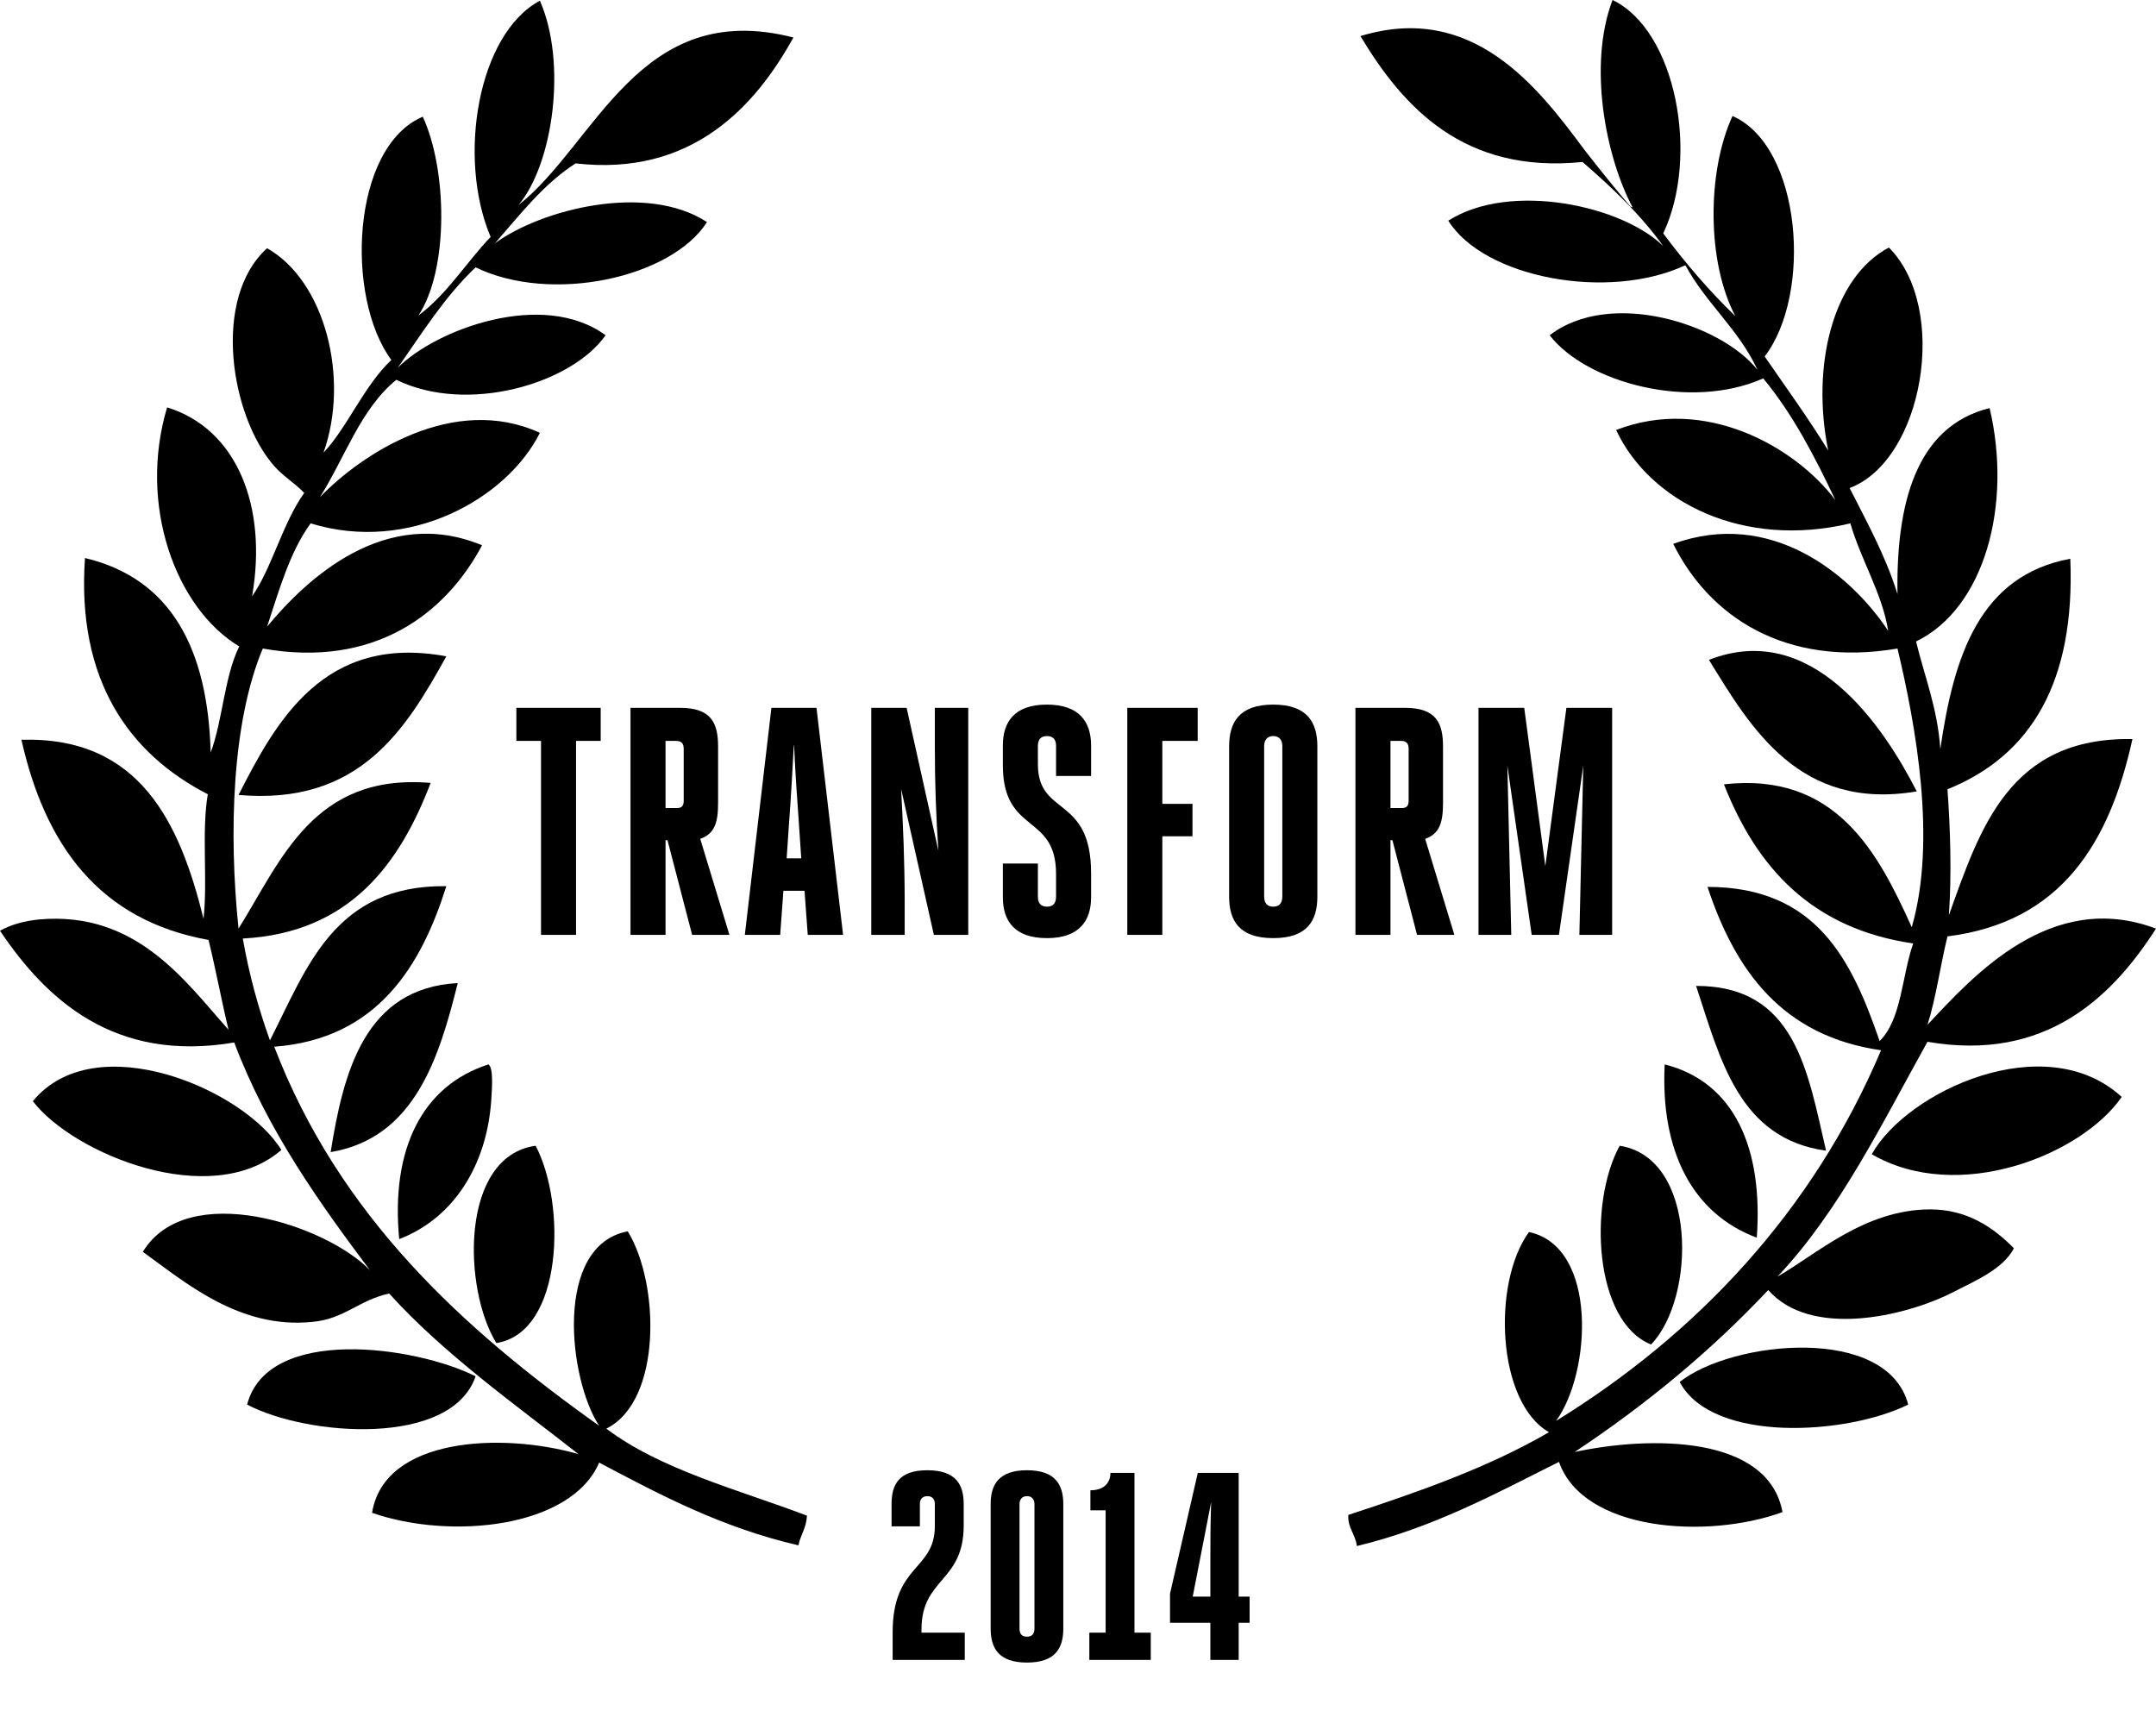
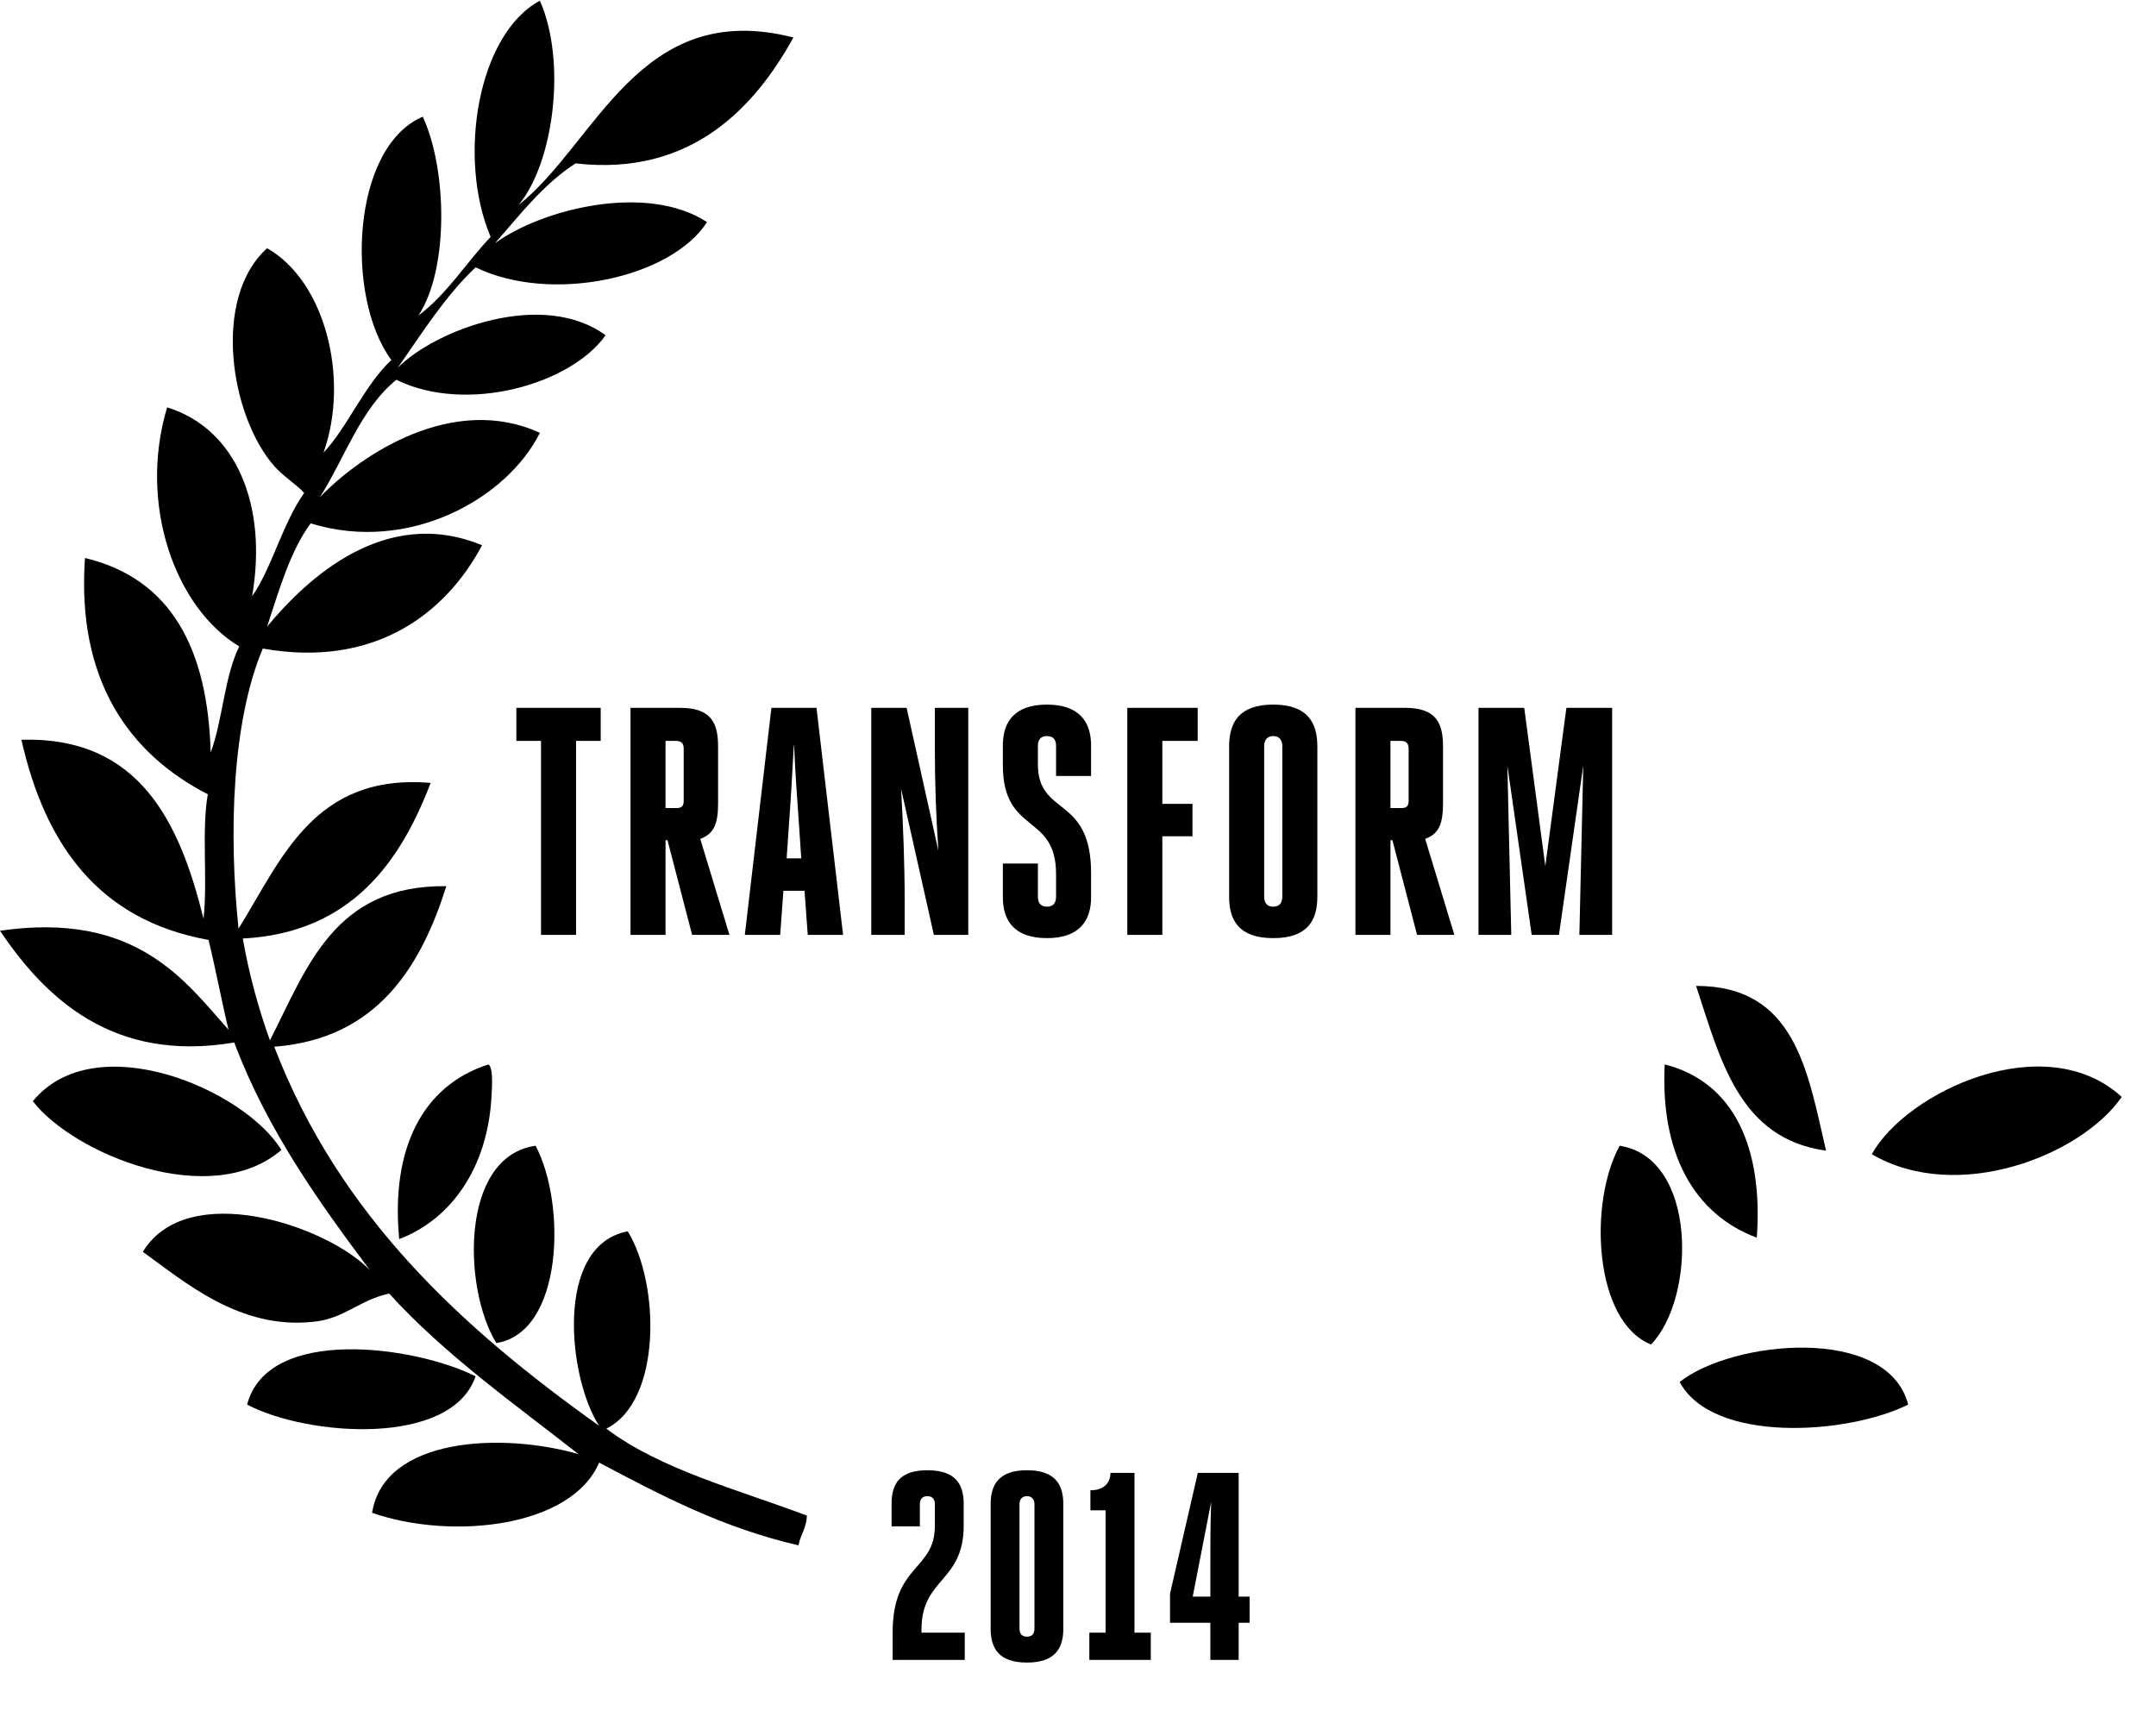
<svg xmlns="http://www.w3.org/2000/svg" width="113" height="90" viewBox="0 0 113 90" fill="none">
-   <path fill-rule="evenodd" clip-rule="evenodd" d="M41.584 1.965C39.6 5.56 36.269 9.267 30.168 8.563C28.447 9.675 27.249 11.269 25.939 12.752C28.372 10.972 33.874 9.564 37.055 11.64C35.184 14.568 28.896 15.94 24.928 14.012C23.319 15.532 22.121 17.459 20.848 19.276C22.832 17.274 28.447 15.161 31.74 17.571C29.944 20.128 24.479 21.722 20.773 19.906C18.902 21.426 18.078 23.984 16.768 26.059C18.939 23.798 23.768 20.61 28.297 22.686C26.575 26.134 21.447 29.025 16.282 27.431C15.196 28.914 14.635 30.916 13.999 32.843C16.057 30.36 20.175 26.467 25.265 28.58C23.356 32.176 19.613 35.03 13.774 33.992C12.165 37.81 11.977 43.63 12.502 48.672C14.747 45.076 16.432 40.516 22.57 41.035C20.998 45.15 18.415 48.894 12.726 49.191C13.063 51.118 13.55 52.86 14.148 54.529C16.095 50.71 17.517 46.373 23.393 46.447C22.084 50.599 19.8 54.454 14.373 54.862C17.779 63.722 24.217 69.616 31.403 74.731C29.794 72.285 29.008 65.278 32.901 64.537C34.585 67.28 34.697 73.434 31.778 74.879C34.622 77.029 38.665 78.067 42.295 79.439C42.258 80.106 41.959 80.44 41.846 80.996C37.841 80.069 34.622 78.364 31.403 76.659C29.944 80.069 23.655 80.736 19.501 79.291C20.137 75.324 26.313 75.065 30.318 76.214C27.062 73.656 23.281 70.987 20.399 67.799C18.827 68.133 18.041 69.134 16.394 69.282C12.539 69.69 9.657 67.169 7.486 65.612C9.807 61.794 17.105 64.204 19.389 66.576C16.806 63.129 13.999 59.236 12.277 54.64C5.951 55.715 2.395 52.342 0 48.783C0.599 48.449 1.31 48.264 2.059 48.19C7.149 47.745 9.694 51.415 11.977 53.972C11.603 52.416 11.304 50.785 10.929 49.265C5.165 48.227 2.358 44.26 1.123 38.774C7.336 38.589 9.432 43.148 10.667 48.153C10.892 46.151 10.555 43.556 10.892 41.629C6.775 39.516 4.005 35.66 4.454 29.247C8.983 30.323 10.892 34.029 11.042 39.441C11.678 37.736 11.753 35.475 12.539 33.881C9.208 31.879 7.224 26.467 8.759 21.352C12.389 22.464 14.036 26.504 13.213 31.249C14.223 29.841 14.822 27.394 15.945 25.837C15.496 25.355 14.822 24.947 14.373 24.428C12.09 21.834 11.079 15.643 13.999 13.011C17.03 14.716 18.34 19.832 16.956 23.724C18.191 22.427 19.089 20.203 20.511 18.868C18.078 15.569 18.415 7.71 22.158 6.116C23.431 8.859 23.543 14.086 21.934 16.533C23.431 15.421 24.442 13.753 25.714 12.418C23.955 8.266 25.04 1.779 28.297 0.037C29.719 3.262 29.008 8.563 27.174 10.75C31.254 7.525 33.499 -0.111 41.584 1.965Z" fill="black" />
-   <path fill-rule="evenodd" clip-rule="evenodd" d="M23.393 34.4C21.26 38.255 18.827 42.222 12.502 41.666C14.485 37.773 16.993 33.214 23.393 34.4Z" fill="black" />
-   <path fill-rule="evenodd" clip-rule="evenodd" d="M23.992 51.526C23.019 55.418 21.747 59.644 17.33 60.386C18.004 56.16 19.127 51.785 23.992 51.526Z" fill="black" />
+   <path fill-rule="evenodd" clip-rule="evenodd" d="M41.584 1.965C39.6 5.56 36.269 9.267 30.168 8.563C28.447 9.675 27.249 11.269 25.939 12.752C28.372 10.972 33.874 9.564 37.055 11.64C35.184 14.568 28.896 15.94 24.928 14.012C23.319 15.532 22.121 17.459 20.848 19.276C22.832 17.274 28.447 15.161 31.74 17.571C29.944 20.128 24.479 21.722 20.773 19.906C18.902 21.426 18.078 23.984 16.768 26.059C18.939 23.798 23.768 20.61 28.297 22.686C26.575 26.134 21.447 29.025 16.282 27.431C15.196 28.914 14.635 30.916 13.999 32.843C16.057 30.36 20.175 26.467 25.265 28.58C23.356 32.176 19.613 35.03 13.774 33.992C12.165 37.81 11.977 43.63 12.502 48.672C14.747 45.076 16.432 40.516 22.57 41.035C20.998 45.15 18.415 48.894 12.726 49.191C13.063 51.118 13.55 52.86 14.148 54.529C16.095 50.71 17.517 46.373 23.393 46.447C22.084 50.599 19.8 54.454 14.373 54.862C17.779 63.722 24.217 69.616 31.403 74.731C29.794 72.285 29.008 65.278 32.901 64.537C34.585 67.28 34.697 73.434 31.778 74.879C34.622 77.029 38.665 78.067 42.295 79.439C42.258 80.106 41.959 80.44 41.846 80.996C37.841 80.069 34.622 78.364 31.403 76.659C29.944 80.069 23.655 80.736 19.501 79.291C20.137 75.324 26.313 75.065 30.318 76.214C27.062 73.656 23.281 70.987 20.399 67.799C18.827 68.133 18.041 69.134 16.394 69.282C12.539 69.69 9.657 67.169 7.486 65.612C9.807 61.794 17.105 64.204 19.389 66.576C16.806 63.129 13.999 59.236 12.277 54.64C5.951 55.715 2.395 52.342 0 48.783C7.149 47.745 9.694 51.415 11.977 53.972C11.603 52.416 11.304 50.785 10.929 49.265C5.165 48.227 2.358 44.26 1.123 38.774C7.336 38.589 9.432 43.148 10.667 48.153C10.892 46.151 10.555 43.556 10.892 41.629C6.775 39.516 4.005 35.66 4.454 29.247C8.983 30.323 10.892 34.029 11.042 39.441C11.678 37.736 11.753 35.475 12.539 33.881C9.208 31.879 7.224 26.467 8.759 21.352C12.389 22.464 14.036 26.504 13.213 31.249C14.223 29.841 14.822 27.394 15.945 25.837C15.496 25.355 14.822 24.947 14.373 24.428C12.09 21.834 11.079 15.643 13.999 13.011C17.03 14.716 18.34 19.832 16.956 23.724C18.191 22.427 19.089 20.203 20.511 18.868C18.078 15.569 18.415 7.71 22.158 6.116C23.431 8.859 23.543 14.086 21.934 16.533C23.431 15.421 24.442 13.753 25.714 12.418C23.955 8.266 25.04 1.779 28.297 0.037C29.719 3.262 29.008 8.563 27.174 10.75C31.254 7.525 33.499 -0.111 41.584 1.965Z" fill="black" />
  <path fill-rule="evenodd" clip-rule="evenodd" d="M25.602 55.789C25.864 55.974 25.789 56.975 25.752 57.605C25.527 61.127 23.73 63.87 20.923 64.945C20.474 60.237 22.121 56.901 25.602 55.789Z" fill="black" />
  <path fill-rule="evenodd" clip-rule="evenodd" d="M14.747 60.274C11.042 63.462 3.818 60.459 1.722 57.716C4.978 53.75 12.801 57.086 14.747 60.274Z" fill="black" />
  <path fill-rule="evenodd" clip-rule="evenodd" d="M28.072 60.052C29.682 63.091 29.532 69.838 26.014 70.394C24.254 67.54 24.105 60.608 28.072 60.052Z" fill="black" />
  <path fill-rule="evenodd" clip-rule="evenodd" d="M24.928 72.136C23.655 75.843 16.132 75.287 12.951 73.619C14.036 69.467 21.747 70.542 24.928 72.136Z" fill="black" />
-   <path fill-rule="evenodd" clip-rule="evenodd" d="M100.461 41.48C94.323 42.518 91.778 38.181 89.569 34.585C94.959 32.472 98.702 38.033 100.461 41.48Z" fill="black" />
  <path fill-rule="evenodd" clip-rule="evenodd" d="M88.895 51.674C94.098 51.674 94.734 56.123 95.707 60.311C91.141 59.681 90.168 55.529 88.895 51.674Z" fill="black" />
  <path fill-rule="evenodd" clip-rule="evenodd" d="M92.077 64.871C88.708 63.611 87.024 60.348 87.249 55.789C90.917 56.716 92.414 60.2 92.077 64.871Z" fill="black" />
  <path fill-rule="evenodd" clip-rule="evenodd" d="M111.203 57.494C109.107 60.534 102.632 63.129 98.103 60.497C99.937 57.198 107.198 53.824 111.203 57.494Z" fill="black" />
  <path fill-rule="evenodd" clip-rule="evenodd" d="M84.89 60.052C88.97 60.682 88.895 68.022 86.537 70.468C83.543 69.282 83.243 63.054 84.89 60.052Z" fill="black" />
  <path fill-rule="evenodd" clip-rule="evenodd" d="M100.012 73.619C96.793 75.213 89.756 75.658 88.034 72.433C90.804 70.246 98.927 69.43 100.012 73.619Z" fill="black" />
-   <path fill-rule="evenodd" clip-rule="evenodd" d="M85.564 10.861C84.179 8.266 83.206 3.447 84.516 0C87.847 1.594 89.082 8.192 87.174 12.233C88.334 13.79 89.569 15.235 90.954 16.57C89.457 13.753 89.457 9.008 90.804 6.079C94.435 7.673 94.996 15.421 92.489 18.683C93.612 20.314 94.772 21.908 95.82 23.613C94.921 19.202 96.044 14.531 99.001 12.974C102.183 16.162 100.798 24.132 96.943 25.578C97.841 27.357 98.814 29.099 99.451 31.138C99.376 26.467 100.386 22.353 104.279 21.389C105.477 26.467 104.017 31.879 100.424 33.622C100.873 35.475 101.547 37.106 101.696 39.256C102.407 34.363 103.755 30.174 108.508 29.285C108.77 35.697 106.487 39.59 102.071 41.369C102.22 43.445 102.295 45.817 102.145 47.967C103.792 43.371 105.327 38.626 111.765 38.737C110.567 44.186 108.022 48.338 102.071 49.079C101.696 50.599 101.472 52.304 101.023 53.713C103.418 51.155 107.498 46.596 113 48.672C110.717 52.23 107.236 55.678 101.023 54.603C98.627 58.903 96.419 63.462 93.162 66.91C95.183 65.76 97.729 63.388 101.172 63.388C103.081 63.388 104.466 64.315 105.552 65.427C104.99 66.502 103.605 67.095 102.295 67.762C99.787 69.022 94.884 70.135 92.676 67.614C89.681 70.802 86.275 73.619 82.532 76.103C86.5 75.25 92.676 75.213 93.424 79.254C89.457 80.699 82.981 80.254 81.709 76.622C78.378 78.29 75.121 80.069 71.116 81.033C71.041 80.403 70.63 80.106 70.667 79.402C74.41 78.179 78.078 76.881 81.185 75.065C78.453 73.508 78.191 67.243 80.137 64.574C83.767 65.353 83.393 71.951 81.559 74.472C88.895 69.949 94.996 63.536 98.59 55.047C93.424 54.306 90.954 50.896 89.494 46.485C95.221 46.485 97.055 50.34 98.515 54.566C99.675 53.416 99.675 51.155 100.274 49.45C94.959 48.672 92.077 45.484 90.355 41.11C96.231 40.442 98.44 44.705 100.199 48.597C101.509 44.075 100.424 38.07 99.451 33.992C93.537 34.993 89.569 32.287 87.698 28.506C92.788 26.653 96.98 30.063 98.964 33.066C98.665 31.138 97.542 29.359 96.98 27.431C91.403 28.766 86.5 26.356 84.703 22.538C89.382 20.722 94.098 23.428 96.194 26.208C95.109 23.91 93.948 21.685 92.414 19.832C88.596 21.537 83.131 20.054 81.222 17.571C84.404 15.124 90.205 16.978 92.114 19.387C91.141 17.274 89.419 15.903 88.334 13.901C84.291 15.791 77.779 14.568 75.907 11.566C79.164 9.49 85.04 10.787 87.174 12.9C85.976 11.232 84.479 9.823 82.944 8.489C76.731 9.119 73.549 5.634 71.303 1.891C77.142 0.111 80.549 4.485 83.019 7.822C83.88 8.934 84.666 9.897 85.452 10.824C85.489 10.861 85.527 10.861 85.564 10.861Z" fill="black" />
  <path d="M30.192 38.834H31.484V37.1H27.064V38.834H28.356V49H30.192V38.834ZM33.046 49H34.882V44.036H34.984L36.276 49H38.231L36.701 43.968C37.466 43.696 37.636 43.101 37.636 42.081V39.123C37.636 37.899 37.279 37.1 35.647 37.1H33.046V49ZM34.882 38.834H35.443C35.698 38.834 35.834 38.953 35.834 39.242V41.979C35.834 42.234 35.732 42.353 35.477 42.353H34.882V38.834ZM39.038 49H40.891L41.06 46.688H42.166L42.336 49H44.188L42.794 37.1H40.431L39.038 49ZM41.349 43.237C41.452 41.843 41.536 40.381 41.605 39.072H41.621C41.672 40.347 41.775 41.809 41.877 43.237L41.995 44.988H41.23L41.349 43.237ZM48.946 49H50.748V37.1H48.997V39.191C48.997 41.112 49.065 42.897 49.184 44.597L47.518 37.1H45.665V49H47.416V47.283C47.416 45.175 47.331 43.237 47.229 41.35L48.946 49ZM54.398 45.26H52.562V47.028C52.562 48.252 53.157 49.17 54.874 49.17C56.574 49.17 57.186 48.252 57.186 47.028V45.77C57.186 41.656 54.398 42.812 54.398 40.058V39.089C54.398 38.783 54.534 38.579 54.874 38.579C55.214 38.579 55.35 38.783 55.35 39.089V40.67H57.186V39.072C57.186 37.848 56.574 36.93 54.874 36.93C53.157 36.93 52.562 37.848 52.562 39.072V40.109C52.562 43.747 55.35 42.608 55.35 45.804V46.994C55.35 47.317 55.214 47.521 54.874 47.521C54.534 47.521 54.398 47.317 54.398 46.994V45.26ZM60.92 49V43.832H62.501V42.132H60.92V38.834H62.773V37.1H59.084V49H60.92ZM66.733 47.521C66.41 47.521 66.257 47.334 66.257 46.977V39.106C66.257 38.8 66.41 38.579 66.733 38.579C67.056 38.579 67.209 38.8 67.209 39.106V46.977C67.209 47.334 67.056 47.521 66.733 47.521ZM66.733 49.17C68.535 49.17 69.045 48.235 69.045 46.994V39.123C69.045 37.882 68.535 36.93 66.733 36.93C64.931 36.93 64.421 37.882 64.421 39.123V46.994C64.421 48.235 64.931 49.17 66.733 49.17ZM71.041 49H72.877V44.036H72.979L74.271 49H76.226L74.696 43.968C75.461 43.696 75.631 43.101 75.631 42.081V39.123C75.631 37.899 75.274 37.1 73.642 37.1H71.041V49ZM72.877 38.834H73.438C73.693 38.834 73.829 38.953 73.829 39.242V41.979C73.829 42.234 73.727 42.353 73.472 42.353H72.877V38.834ZM79.888 37.1H77.491V49H79.208L79.004 40.126L80.279 49H81.707L82.982 40.126L82.778 49H84.495V37.1H82.098L80.993 45.396L79.888 37.1Z" fill="black" />
  <path d="M50.509 78.824C50.509 77.802 50.089 77.06 48.605 77.06C47.121 77.06 46.729 77.802 46.729 78.824V80H48.213V78.824C48.213 78.586 48.339 78.418 48.605 78.418C48.871 78.418 48.997 78.586 48.997 78.824V79.986C48.997 82.324 46.785 81.974 46.785 85.558V87H50.565V85.572H48.297V85.404C48.297 82.688 50.509 82.94 50.509 79.958V78.824ZM53.826 85.782C53.56 85.782 53.434 85.642 53.434 85.348V78.838C53.434 78.6 53.56 78.418 53.826 78.418C54.092 78.418 54.218 78.6 54.218 78.838V85.348C54.218 85.642 54.092 85.782 53.826 85.782ZM53.826 87.14C55.31 87.14 55.73 86.384 55.73 85.362V78.838C55.73 77.816 55.31 77.06 53.826 77.06C52.342 77.06 51.922 77.816 51.922 78.838V85.362C51.922 86.384 52.342 87.14 53.826 87.14ZM59.46 77.2H58.2C58.2 77.69 57.892 78.11 57.15 78.11V79.16H57.948V85.572H57.094V87H60.314V85.572H59.46V77.2ZM63.437 87H64.921V85.054H65.495V83.682H64.921V77.2H62.779L61.323 83.528V85.054H63.437V87ZM62.513 83.682L63.479 78.726C63.437 79.916 63.437 81.05 63.437 82.044V83.682H62.513Z" fill="black" />
</svg>